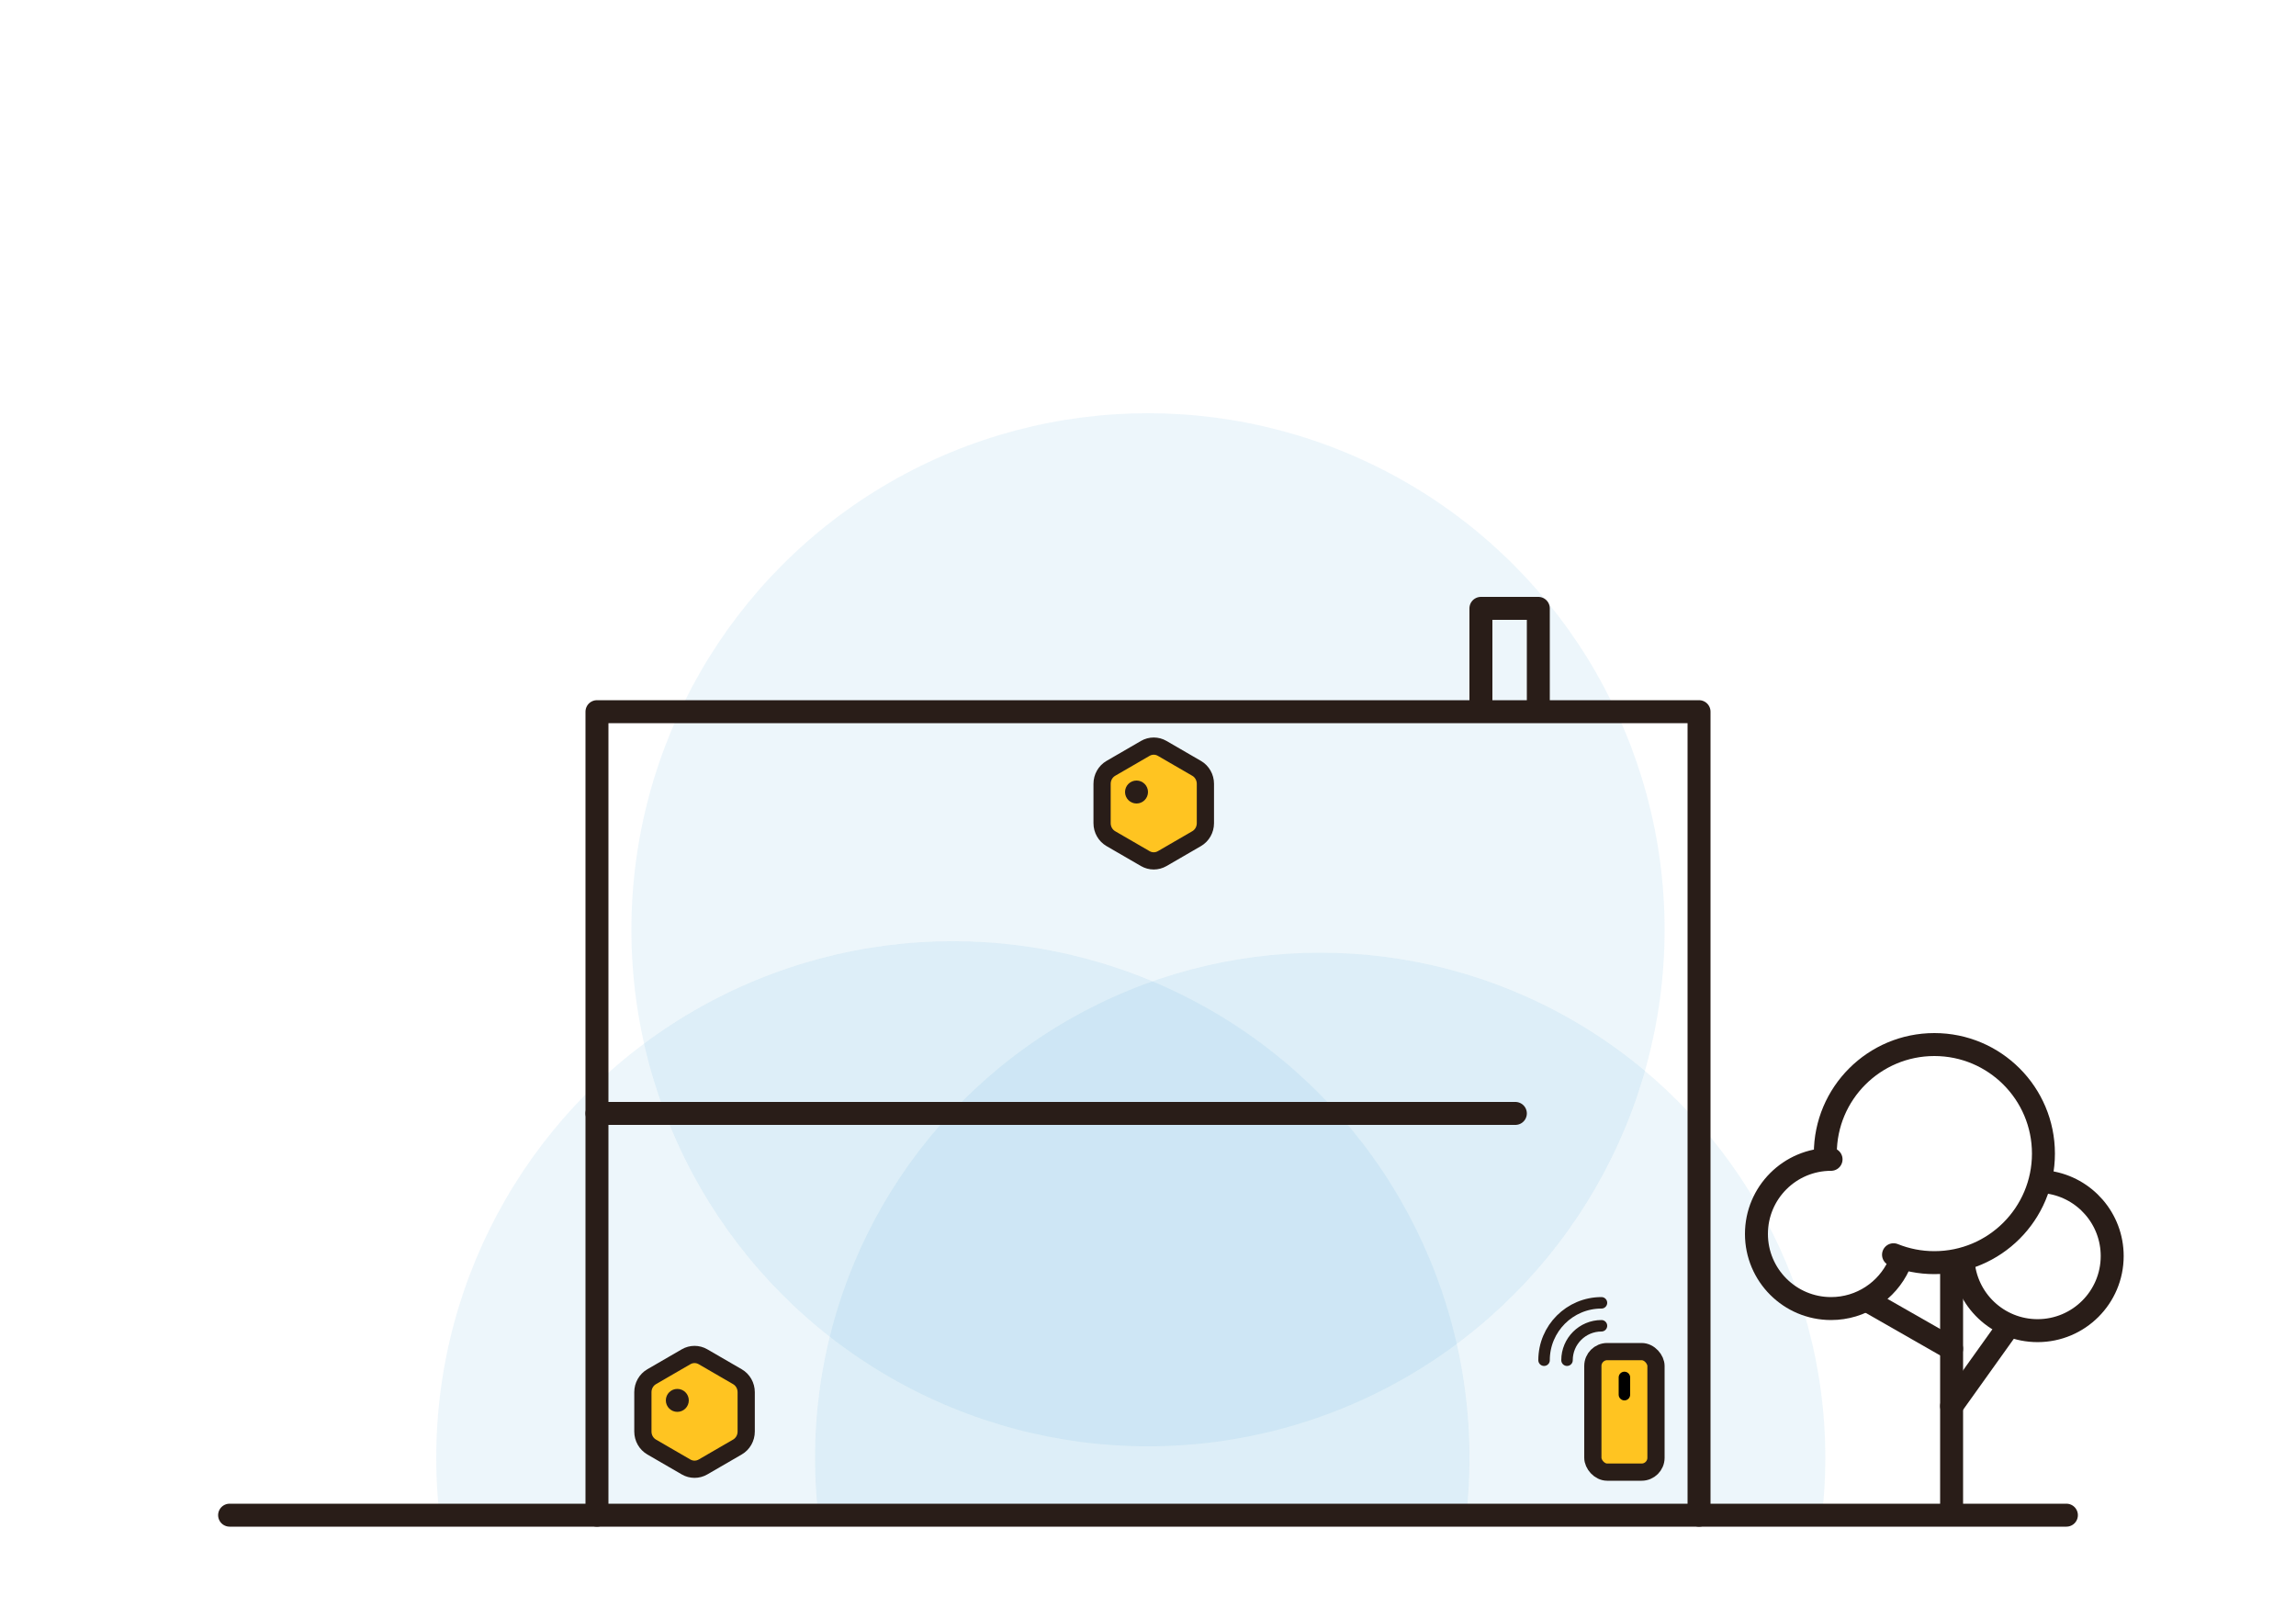
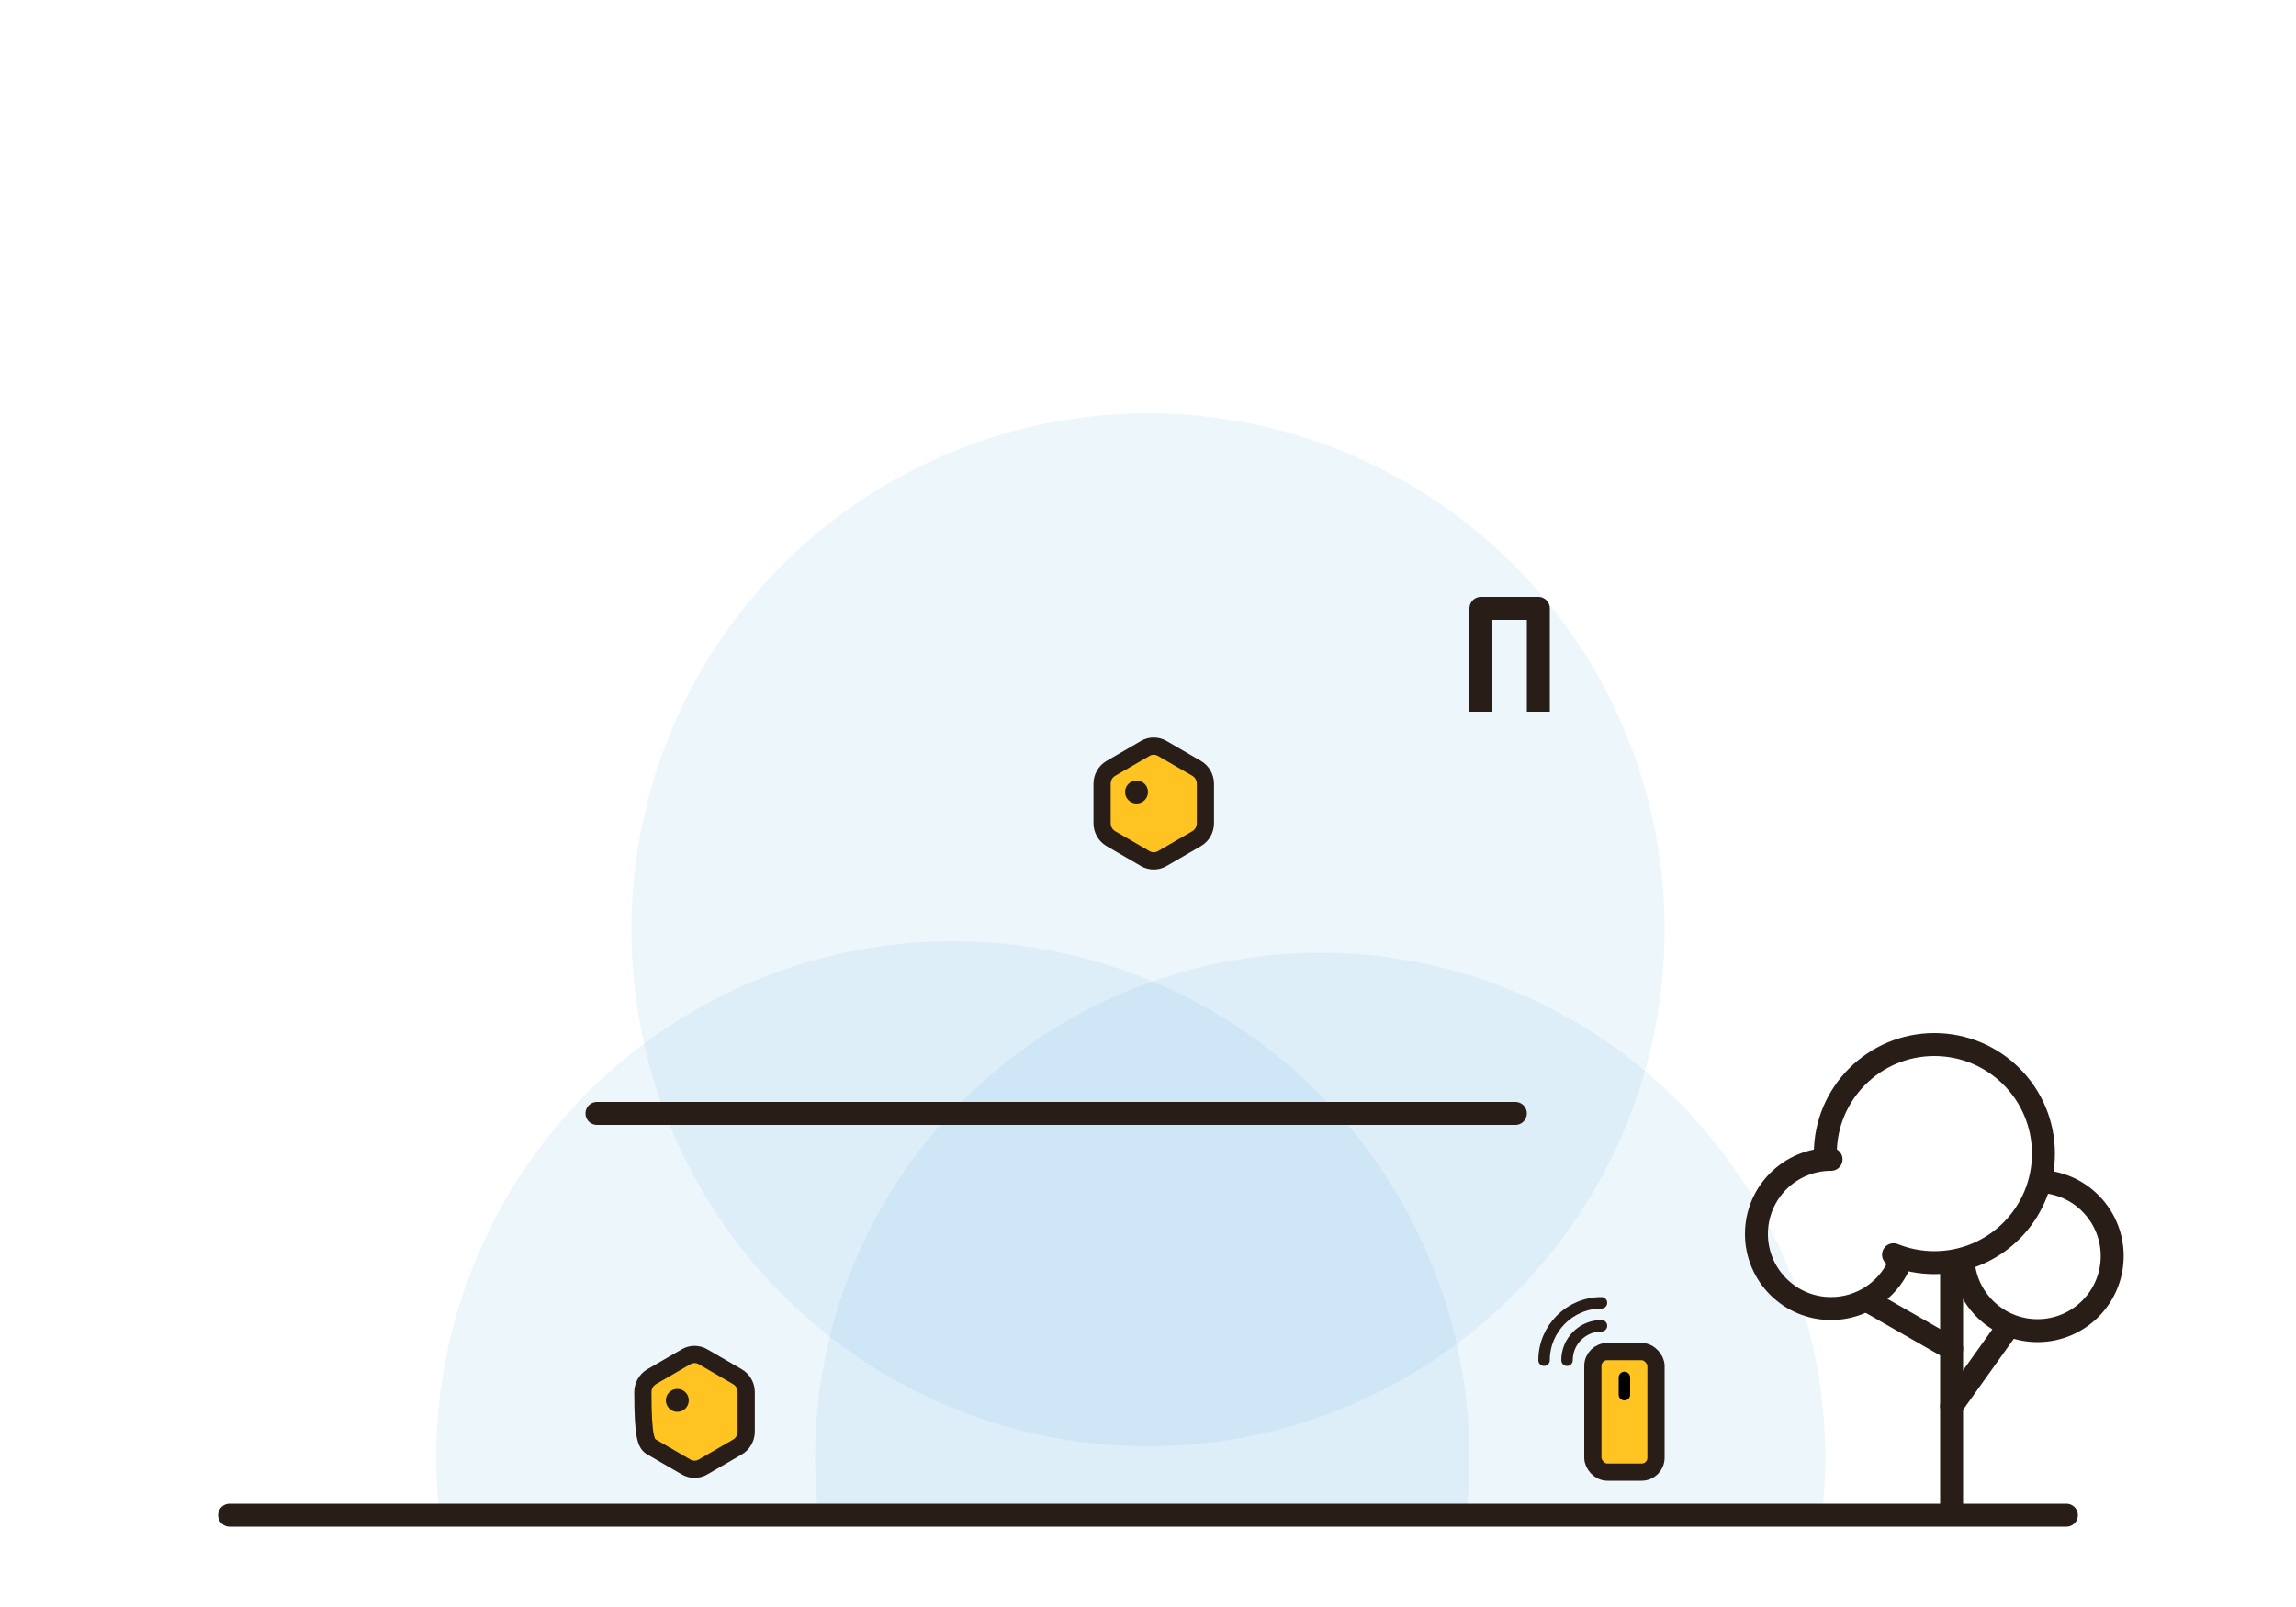
<svg xmlns="http://www.w3.org/2000/svg" width="200" height="140" viewBox="0 0 200 140" fill="none">
  <mask id="mask0_287_1421" style="mask-type:alpha" maskUnits="userSpaceOnUse" x="0" y="0" width="200" height="132">
    <rect width="200" height="132" fill="#D9D9D9" />
  </mask>
  <g mask="url(#mask0_287_1421)">
    <circle opacity="0.08" cx="115" cy="127" r="44" fill="#258ECA" />
    <circle opacity="0.08" cx="100" cy="81" r="45" fill="#258ECA" />
    <circle opacity="0.08" cx="83" cy="127" r="45" fill="#258ECA" />
  </g>
-   <path d="M148 132V62H52V132" stroke="#291D18" stroke-width="2" stroke-linecap="round" stroke-linejoin="round" />
  <path d="M20 132H180" stroke="#291D18" stroke-width="2" stroke-linecap="round" stroke-linejoin="round" />
  <path d="M52 97H132" stroke="#291D18" stroke-width="2" stroke-linecap="round" stroke-linejoin="round" />
  <path fill-rule="evenodd" clip-rule="evenodd" d="M101.235 65.198C100.779 64.934 100.221 64.934 99.765 65.198L96.765 66.937C96.292 67.211 96 67.726 96 68.284V71.716C96 72.274 96.292 72.789 96.765 73.063L99.765 74.802C100.221 75.066 100.779 75.066 101.235 74.802L104.235 73.063C104.708 72.789 105 72.274 105 71.716V68.284C105 67.726 104.708 67.211 104.235 66.937L101.235 65.198Z" fill="#FFC421" stroke="#291D18" stroke-width="1.5" stroke-linejoin="round" />
  <circle cx="99" cy="69" r="1" fill="#291D18" />
  <path d="M134 62V53H129V62" stroke="#291D18" stroke-width="2" stroke-linejoin="round" />
  <path d="M159 100.5C159 95.253 163.253 91 168.5 91C173.747 91 178 95.253 178 100.5C178 105.747 173.747 110 168.5 110C167.242 110 166.04 109.755 164.941 109.311" stroke="#291D18" stroke-width="2" stroke-linecap="round" stroke-linejoin="round" />
  <path d="M159.5 101C155.91 101 153 103.91 153 107.5C153 111.09 155.91 114 159.5 114C162.118 114 164.375 112.452 165.405 110.221" stroke="#291D18" stroke-width="2" stroke-linecap="round" stroke-linejoin="round" />
  <path d="M178.489 103C181.604 103.481 183.989 106.174 183.989 109.424C183.989 113.013 181.079 115.924 177.489 115.924C174.026 115.924 171.195 113.215 171 109.8" stroke="#291D18" stroke-width="2" stroke-linecap="round" stroke-linejoin="round" />
  <path d="M170 110V131" stroke="#291D18" stroke-width="2" stroke-linecap="round" stroke-linejoin="round" />
  <path d="M170 122.5L175 115.5" stroke="#291D18" stroke-width="2" stroke-linecap="round" stroke-linejoin="round" />
  <path d="M170 117.5L163 113.5" stroke="#291D18" stroke-width="2" stroke-linecap="round" stroke-linejoin="round" />
-   <path fill-rule="evenodd" clip-rule="evenodd" d="M61.235 118.198C60.779 117.934 60.221 117.934 59.765 118.198L56.765 119.937C56.292 120.211 56 120.726 56 121.284V124.716C56 125.274 56.292 125.789 56.765 126.063L59.765 127.802C60.221 128.066 60.779 128.066 61.235 127.802L64.235 126.063C64.708 125.789 65 125.274 65 124.716V121.284C65 120.726 64.708 120.211 64.235 119.937L61.235 118.198Z" fill="#FFC421" stroke="#291D18" stroke-width="1.5" stroke-linejoin="round" />
+   <path fill-rule="evenodd" clip-rule="evenodd" d="M61.235 118.198C60.779 117.934 60.221 117.934 59.765 118.198L56.765 119.937C56.292 120.211 56 120.726 56 121.284C56 125.274 56.292 125.789 56.765 126.063L59.765 127.802C60.221 128.066 60.779 128.066 61.235 127.802L64.235 126.063C64.708 125.789 65 125.274 65 124.716V121.284C65 120.726 64.708 120.211 64.235 119.937L61.235 118.198Z" fill="#FFC421" stroke="#291D18" stroke-width="1.5" stroke-linejoin="round" />
  <circle cx="59" cy="122" r="1" fill="#291D18" />
  <path d="M136.5 118.5C136.5 116.843 137.843 115.5 139.5 115.5" stroke="#291D18" stroke-linecap="round" />
  <path d="M134.5 118.5C134.5 115.739 136.739 113.5 139.5 113.5" stroke="#291D18" stroke-linecap="round" />
  <rect x="138.75" y="117.75" width="5.5" height="10.5" rx="1.25" fill="#FFC421" stroke="#291D18" stroke-width="1.5" />
  <path d="M141.5 120L141.5 121.5" stroke="black" stroke-linecap="round" />
</svg>